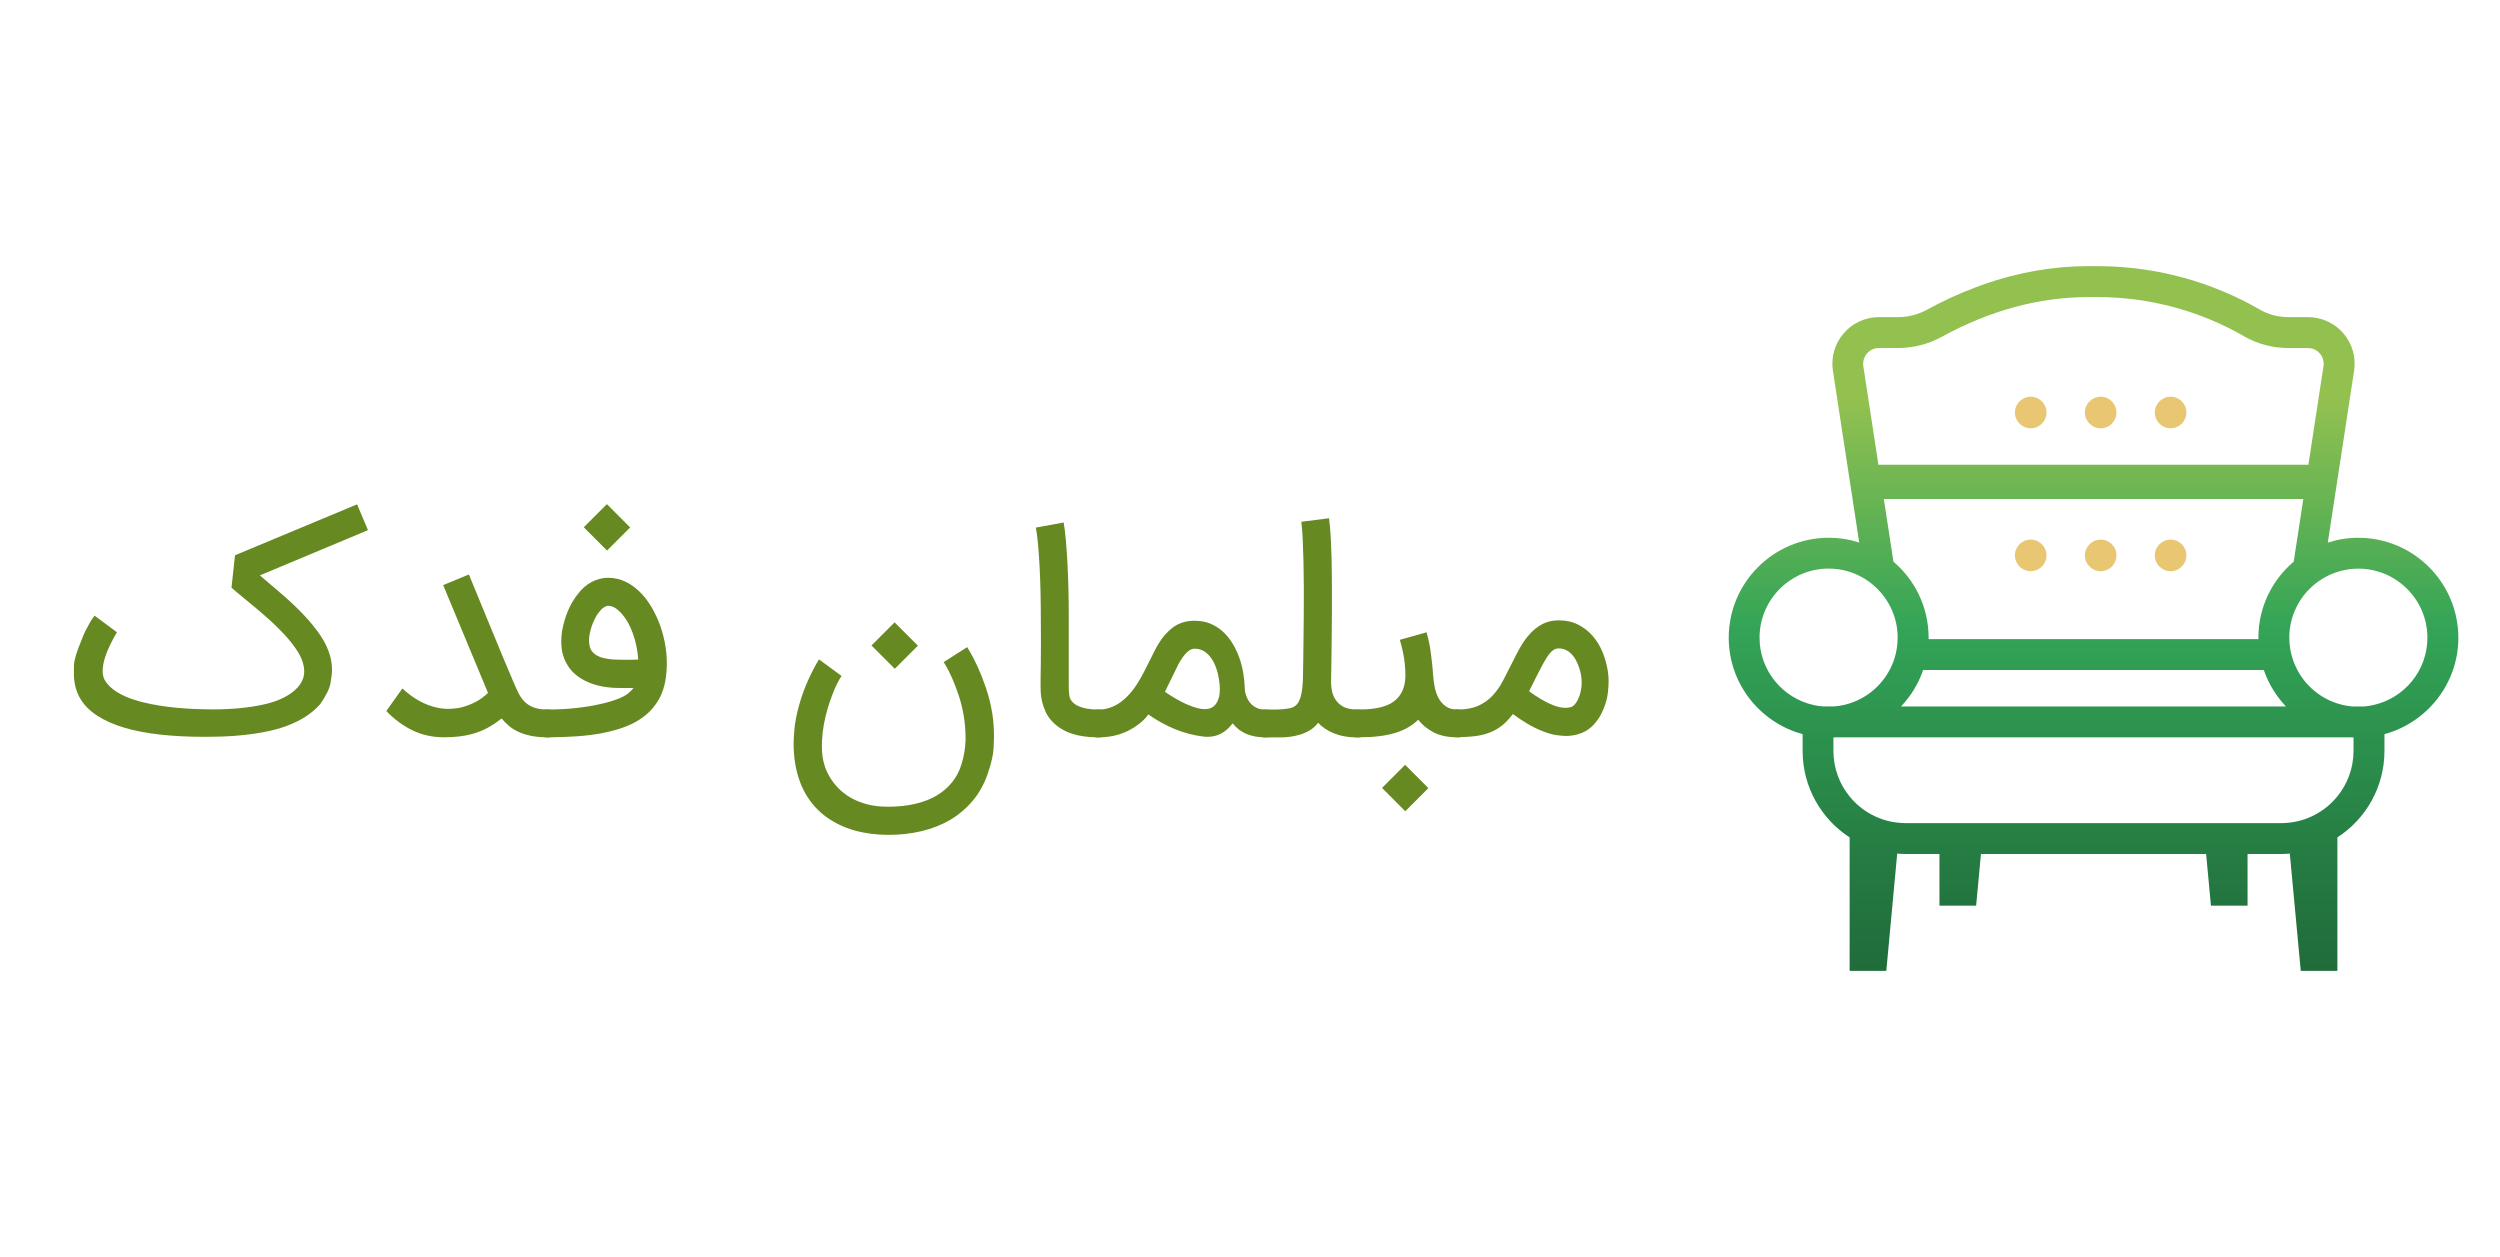
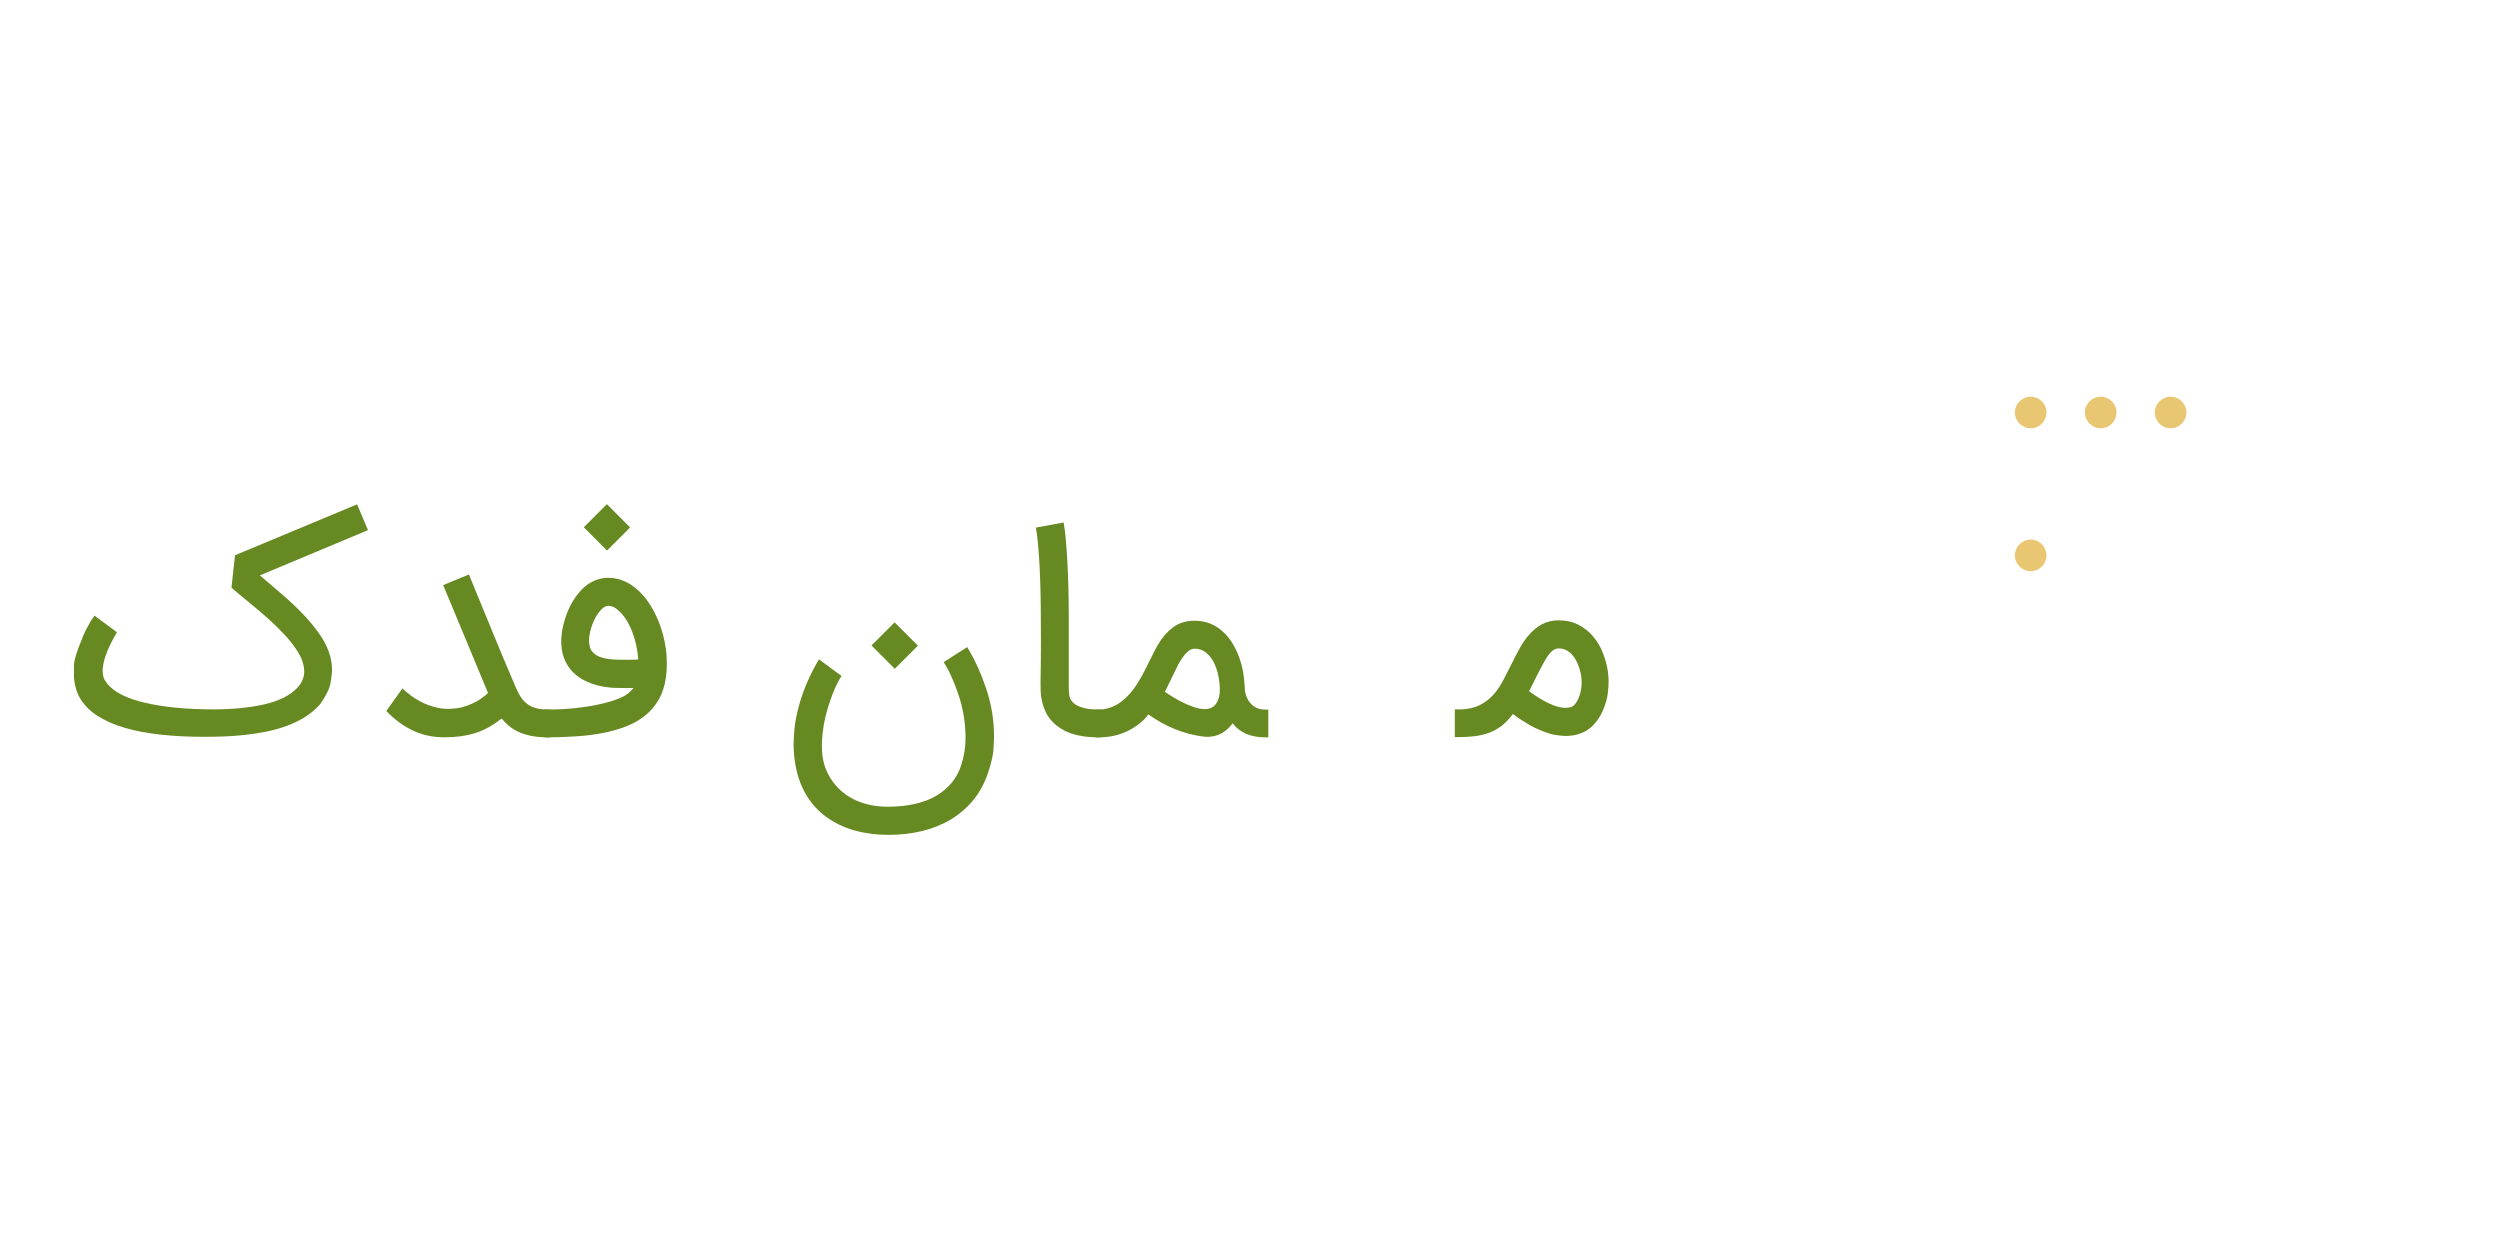
<svg xmlns="http://www.w3.org/2000/svg" version="1.1" x="0px" y="0px" viewBox="0 0 382.97 192.6" style="enable-background:new 0 0 382.97 192.6;" xml:space="preserve">
  <style type="text/css"> .st0{display:none;} .st1{display:inline;fill:#282828;} .st2{fill:#668921;} .st3{fill:url(#SVGID_1_);} .st4{fill:#E8C672;} .st5{fill:none;stroke:#EFB922;stroke-width:7;stroke-miterlimit:10;} </style>
  <g id="Background" class="st0">
    <rect x="5.26" y="-185.11" class="st1" width="500" height="500" />
  </g>
  <g id="Object">
    <g>
      <g>
        <path class="st2" d="M56.37,81.21l-16.56,6.93c1.14,0.97,2.29,1.95,3.45,2.95c1.15,0.99,2.22,2.01,3.21,3.04 c0.99,1.04,1.84,2.09,2.58,3.16c0.73,1.07,1.25,2.17,1.55,3.3c0.17,0.67,0.26,1.35,0.26,2.04c0,0.48-0.08,1.15-0.23,2.01 c-0.15,0.86-0.68,1.94-1.58,3.23c-0.67,0.75-1.44,1.4-2.3,1.95c-0.87,0.54-1.8,1-2.8,1.37s-2.05,0.66-3.14,0.88 c-1.09,0.22-2.19,0.39-3.29,0.51c-1.1,0.12-2.19,0.2-3.27,0.24s-2.11,0.05-3.08,0.05c-2.32,0-4.5-0.11-6.53-0.33 c-2.04-0.22-3.87-0.56-5.51-1.04s-3.05-1.1-4.24-1.87c-1.19-0.77-2.09-1.7-2.7-2.8c-0.58-1.06-0.87-2.28-0.87-3.65 c0-0.06,0-0.47,0.01-1.24c0.01-0.77,0.4-2.09,1.19-3.96c0.19-0.52,0.39-1,0.61-1.42c0.22-0.43,0.42-0.8,0.6-1.11 c0.18-0.31,0.34-0.57,0.48-0.76s0.23-0.32,0.27-0.38l3.43,2.54c-0.32,0.54-0.64,1.13-0.97,1.79c-0.33,0.66-0.6,1.32-0.82,1.99 c-0.22,0.67-0.35,1.3-0.39,1.91v0.28c0,0.51,0.1,0.95,0.3,1.33c0.39,0.7,1.02,1.31,1.88,1.86c0.86,0.54,1.94,1,3.24,1.37 c1.3,0.37,2.79,0.66,4.48,0.88s3.55,0.35,5.6,0.39c0.48,0.01,0.94,0.02,1.39,0.02c2.97,0,5.6-0.26,7.89-0.78 c2.29-0.52,3.99-1.39,5.11-2.61c0.52-0.58,0.83-1.2,0.94-1.85c0.03-0.2,0.04-0.41,0.04-0.61c0-0.45-0.09-0.96-0.28-1.54 c-0.19-0.58-0.53-1.22-1.02-1.93s-1.06-1.42-1.71-2.12s-1.34-1.39-2.08-2.07c-0.74-0.67-1.48-1.32-2.21-1.93 c-0.73-0.62-1.43-1.2-2.1-1.74c-0.67-0.54-1.25-1.03-1.74-1.47L36,85.06l18.7-7.8L56.37,81.21z" />
        <path class="st2" d="M84.29,108.69v4.26h-0.44c-0.94,0-1.78-0.08-2.51-0.23s-1.38-0.36-1.93-0.62c-0.56-0.26-1.05-0.57-1.47-0.92 c-0.42-0.36-0.78-0.73-1.09-1.12c-0.61,0.48-1.22,0.9-1.84,1.26c-0.62,0.36-1.28,0.66-1.98,0.9c-0.7,0.24-1.47,0.42-2.29,0.54 s-1.75,0.18-2.78,0.18c-1.71,0-3.29-0.35-4.75-1.05c-1.46-0.7-2.8-1.69-4.03-2.97l2.46-3.46c0.87,0.81,1.75,1.46,2.63,1.93 c0.88,0.48,1.76,0.81,2.63,1c0.58,0.13,1.16,0.2,1.74,0.2c0.28,0,0.69-0.03,1.23-0.08s1.21-0.23,1.99-0.53 c0.74-0.29,1.34-0.61,1.82-0.95c0.47-0.34,0.83-0.63,1.08-0.88l-6.87-16.52L71.83,88c0.7,1.7,1.33,3.24,1.9,4.63 c0.57,1.39,1.12,2.71,1.63,3.96c0.51,1.25,1.02,2.47,1.52,3.68s1.03,2.47,1.6,3.79c0.29,0.7,0.57,1.33,0.84,1.9 c0.27,0.57,0.59,1.06,0.97,1.46c0.38,0.4,0.85,0.71,1.41,0.93c0.56,0.22,1.28,0.34,2.15,0.34H84.29z" />
        <path class="st2" d="M83.42,108.69h0.43c1.59,0,3.07-0.08,4.42-0.23s2.57-0.35,3.63-0.59c1.07-0.24,1.97-0.5,2.71-0.79 c0.74-0.29,1.28-0.58,1.63-0.87c0.19-0.16,0.34-0.3,0.46-0.43c0.12-0.13,0.23-0.26,0.35-0.39h-2.2c-0.78,0-1.54-0.06-2.28-0.18 s-1.43-0.31-2.09-0.55c-0.65-0.25-1.25-0.55-1.78-0.92c-0.54-0.37-0.99-0.79-1.37-1.27c-0.2-0.26-0.41-0.58-0.61-0.95 c-0.2-0.37-0.37-0.79-0.5-1.27c-0.13-0.48-0.21-1.02-0.24-1.63v-0.37c0-0.49,0.04-1.04,0.13-1.63c0.41-2.2,1.18-4.04,2.33-5.52 c0.65-0.87,1.38-1.52,2.2-1.95c0.81-0.43,1.65-0.64,2.52-0.64c1.91,0,3.65,0.85,5.22,2.54c0.67,0.74,1.26,1.6,1.78,2.58 c0.52,0.98,0.95,2.02,1.27,3.13c0.33,1.11,0.55,2.25,0.66,3.42c0.04,0.51,0.06,1.01,0.06,1.5c0,0.68-0.04,1.35-0.13,2.02 c-0.17,1.32-0.54,2.46-1.09,3.43c-0.55,0.97-1.25,1.8-2.1,2.48c-0.85,0.68-1.82,1.24-2.91,1.66c-1.09,0.43-2.28,0.76-3.54,1.01 c-1.27,0.25-2.6,0.42-3.99,0.51c-1.39,0.09-2.8,0.15-4.24,0.16h-0.74V108.69z M96.53,80.8l-3.54,3.54l-3.56-3.57l3.54-3.54 L96.53,80.8z M93.16,92.8c-0.2,0-0.44,0.1-0.72,0.29c-0.28,0.2-0.55,0.49-0.83,0.88c-0.28,0.39-0.53,0.87-0.77,1.43 c-0.24,0.57-0.42,1.22-0.55,1.96c-0.04,0.28-0.06,0.54-0.06,0.78c0,0.32,0.05,0.65,0.14,1c0.09,0.35,0.3,0.67,0.63,0.96 c0.33,0.29,0.75,0.51,1.26,0.65c0.51,0.14,1.1,0.24,1.75,0.28c0.74,0.03,1.43,0.04,2.09,0.04c0.64,0,1.2-0.01,1.67-0.04 c-0.1-1.41-0.37-2.73-0.82-3.98c-0.44-1.25-1.03-2.28-1.77-3.11c-0.23-0.26-0.53-0.52-0.88-0.77 C93.94,92.93,93.56,92.8,93.16,92.8z" />
        <path class="st2" d="M121.77,116.69c-0.13-0.91-0.2-1.82-0.2-2.72c0-0.55,0.04-1.32,0.13-2.32c0.09-0.99,0.32-2.16,0.68-3.51 c0.37-1.35,0.83-2.63,1.37-3.84c0.54-1.21,1.11-2.31,1.71-3.29l3.46,2.54c-0.19,0.26-0.41,0.63-0.65,1.12 c-0.25,0.49-0.5,1.05-0.75,1.71c-0.25,0.65-0.5,1.37-0.73,2.14c-0.23,0.78-0.42,1.58-0.58,2.42c-0.15,0.84-0.25,1.7-0.29,2.57 c-0.01,0.25-0.02,0.49-0.02,0.72c0,0.64,0.04,1.25,0.13,1.85c0.06,0.39,0.17,0.84,0.34,1.36c0.17,0.51,0.42,1.05,0.75,1.61 c0.33,0.56,0.75,1.11,1.26,1.64c0.51,0.54,1.12,1.02,1.84,1.45s1.56,0.78,2.52,1.04c0.96,0.27,2.06,0.4,3.29,0.4 c1.54,0,2.93-0.15,4.17-0.44c1.25-0.29,2.34-0.71,3.28-1.27c0.94-0.56,1.73-1.24,2.37-2.04c0.64-0.8,1.12-1.71,1.43-2.73 c0.39-1.25,0.6-2.5,0.63-3.76v-0.26c0-1.17-0.09-2.32-0.28-3.44c-0.19-1.12-0.45-2.18-0.79-3.18c-0.34-1.01-0.68-1.88-1.01-2.63 c-0.33-0.75-0.63-1.33-0.88-1.76c-0.25-0.43-0.39-0.64-0.4-0.64l3.61-2.3c0.04,0.07,0.22,0.38,0.54,0.92 c0.32,0.54,0.68,1.27,1.1,2.17c0.41,0.91,0.83,1.96,1.24,3.17c0.41,1.21,0.74,2.52,0.97,3.92c0.17,1.12,0.26,2.27,0.26,3.46 c0,0.32-0.02,0.95-0.07,1.88c-0.04,0.94-0.33,2.19-0.85,3.75c-0.55,1.64-1.32,3.05-2.32,4.24s-2.15,2.17-3.47,2.95 c-1.32,0.77-2.78,1.35-4.38,1.73c-1.6,0.38-3.29,0.57-5.08,0.57c-1.86,0-3.59-0.23-5.21-0.68c-1.62-0.46-3.05-1.15-4.32-2.07 c-1.26-0.92-2.31-2.08-3.14-3.49C122.62,120.24,122.05,118.59,121.77,116.69z M140.61,98.91l-3.54,3.54l-3.57-3.57l3.54-3.54 L140.61,98.91z" />
        <path class="st2" d="M168.24,112.95c-1.59,0-2.95-0.19-4.08-0.57c-1.12-0.38-2.08-0.96-2.86-1.74c-0.48-0.48-0.84-0.99-1.1-1.54 c-0.25-0.55-0.44-1.09-0.57-1.63s-0.19-1.05-0.21-1.53c-0.01-0.49-0.02-0.9-0.02-1.25c0-0.12,0-0.46,0.01-1.03 c0.01-0.57,0.02-1.31,0.03-2.21c0.01-0.9,0.02-1.93,0.02-3.09c0-1.14-0.01-2.36-0.02-3.63c0-1.25-0.01-2.54-0.04-3.89 c-0.03-1.35-0.08-2.65-0.14-3.91c-0.06-1.26-0.15-2.42-0.24-3.49c-0.09-1.07-0.21-1.94-0.34-2.62l4.26-0.78 c0.13,0.74,0.24,1.65,0.34,2.72c0.09,1.07,0.17,2.24,0.24,3.5c0.06,1.26,0.12,2.58,0.15,3.95s0.05,2.71,0.05,4.01v10.91 c0,0.49,0.02,0.95,0.08,1.38s0.24,0.8,0.58,1.12c0.33,0.33,0.83,0.59,1.49,0.78c0.66,0.19,1.45,0.28,2.36,0.28h0.43v4.26H168.24z " />
        <path class="st2" d="M194.29,108.69v4.26h-0.52c-1.07,0-2.03-0.18-2.86-0.53c-0.83-0.36-1.53-0.9-2.08-1.62 c-1.04,1.38-2.31,2.07-3.8,2.07c-0.23,0-0.47-0.01-0.72-0.04c-2.9-0.36-5.7-1.49-8.41-3.39c-0.38,0.59-0.99,1.18-1.83,1.76 c-1.65,1.17-3.59,1.76-5.83,1.76h-0.43v-4.26h0.46c2.03-0.01,3.83-1.07,5.39-3.15c0.51-0.7,1.04-1.57,1.59-2.63 c0.45-0.88,0.8-1.59,1.07-2.12c0.26-0.53,0.46-0.93,0.61-1.22c0.15-0.28,0.25-0.48,0.32-0.59c0.06-0.11,0.12-0.2,0.16-0.27 c0.62-1.07,1.39-1.95,2.29-2.62c0.91-0.67,2-1.01,3.27-1.01c0.88,0,1.69,0.14,2.4,0.43s1.36,0.69,1.92,1.2 c0.57,0.51,1.05,1.1,1.47,1.77s0.76,1.39,1.04,2.14c0.28,0.75,0.49,1.54,0.63,2.35c0.14,0.81,0.22,1.6,0.25,2.37 c0.01,0.45,0.09,0.88,0.24,1.28c0.15,0.41,0.35,0.76,0.61,1.07s0.58,0.55,0.96,0.73c0.38,0.18,0.8,0.27,1.28,0.27H194.29z M183.81,108.56c0.26,0.04,0.5,0.07,0.72,0.07c0.8,0,1.38-0.28,1.76-0.83c0.2-0.29,0.35-0.64,0.46-1.04 c0.07-0.32,0.11-0.67,0.11-1.07v-0.35c-0.03-0.7-0.13-1.4-0.29-2.11c-0.17-0.71-0.41-1.35-0.72-1.92 c-0.31-0.57-0.71-1.04-1.18-1.4c-0.48-0.36-1.04-0.54-1.7-0.54c-0.77,0-1.59,0.81-2.48,2.43c-0.44,0.9-0.78,1.61-1.04,2.14 c-0.26,0.53-0.46,0.93-0.6,1.22c-0.14,0.28-0.23,0.48-0.28,0.58c-0.05,0.1-0.09,0.18-0.12,0.24c1.09,0.74,2.08,1.32,2.97,1.74 C182.3,108.13,183.1,108.42,183.81,108.56z" />
-         <path class="st2" d="M193.42,108.69h2.22c0.43-0.01,0.8-0.04,1.11-0.07c0.3-0.03,0.56-0.07,0.77-0.11 c0.21-0.04,0.38-0.1,0.52-0.16s0.26-0.14,0.38-0.23c0.22-0.16,0.39-0.37,0.53-0.64c0.14-0.27,0.25-0.57,0.34-0.9 c0.09-0.33,0.15-0.69,0.19-1.05c0.04-0.37,0.07-0.74,0.1-1.12c0-0.03,0.01-0.32,0.02-0.88c0.01-0.56,0.03-1.3,0.04-2.23 c0.01-0.93,0.03-2,0.04-3.23c0.01-1.22,0.03-2.51,0.04-3.85c0.01-1.34,0.02-2.71,0.01-4.1s-0.03-2.72-0.05-4 c-0.03-1.28-0.07-2.45-0.12-3.52s-0.12-1.96-0.21-2.67l4.24-0.54c0.1,0.74,0.18,1.65,0.25,2.74c0.06,1.09,0.11,2.26,0.14,3.53 c0.03,1.27,0.05,2.59,0.05,3.98c0.01,1.38,0.01,2.75,0,4.1c-0.01,1.35-0.02,2.64-0.03,3.88c-0.01,1.24-0.03,2.34-0.04,3.32 c-0.01,0.97-0.03,1.77-0.04,2.4c-0.01,0.63-0.02,1.02-0.02,1.16c0,0.33,0.04,0.74,0.12,1.23c0.08,0.49,0.26,0.96,0.55,1.42 c0.28,0.44,0.66,0.8,1.16,1.09c0.5,0.29,1.23,0.44,2.19,0.46h0.48v4.26h-0.7c-0.62,0-1.22-0.06-1.8-0.17s-1.12-0.28-1.62-0.48 c-0.5-0.2-0.95-0.44-1.35-0.72c-0.4-0.28-0.74-0.57-1.01-0.87c-0.36,0.48-0.79,0.86-1.27,1.15c-0.49,0.29-0.99,0.51-1.52,0.67 c-0.53,0.16-1.05,0.27-1.58,0.33c-0.52,0.06-0.99,0.09-1.41,0.09h-2.72V108.69z" />
-         <path class="st2" d="M223.72,108.69v4.26h-0.43c-1.46,0-2.68-0.25-3.65-0.75c-0.97-0.5-1.77-1.15-2.39-1.95 c-0.91,0.91-2.09,1.59-3.54,2.03c-1.45,0.44-3.24,0.66-5.37,0.66h-0.8v-4.26h0.8c2.43,0,4.2-0.44,5.3-1.32 c1.1-0.88,1.65-2.18,1.65-3.9c0-0.83-0.06-1.67-0.19-2.52c-0.12-0.85-0.34-1.83-0.66-2.93l4.09-1.15c0.14,0.51,0.27,1,0.37,1.47 c0.1,0.47,0.19,0.97,0.26,1.49c0.07,0.52,0.14,1.09,0.21,1.7c0.06,0.61,0.13,1.3,0.18,2.07c0.04,0.54,0.12,1.1,0.24,1.7 c0.12,0.59,0.31,1.14,0.58,1.65c0.27,0.51,0.64,0.93,1.11,1.26c0.47,0.33,1.08,0.5,1.82,0.5H223.72z M218.81,120.73l-3.54,3.54 l-3.56-3.57l3.54-3.54L218.81,120.73z" />
        <path class="st2" d="M223.29,108.69c1.29,0,2.36-0.2,3.22-0.6s1.58-0.93,2.19-1.59c0.6-0.66,1.12-1.41,1.56-2.26 c0.44-0.85,0.89-1.72,1.34-2.62c0.39-0.81,0.81-1.61,1.25-2.4c0.44-0.79,0.94-1.49,1.5-2.11s1.2-1.12,1.91-1.5 s1.55-0.58,2.51-0.58c1.15,0,2.16,0.23,3.03,0.68c0.88,0.46,1.63,1.05,2.25,1.79s1.12,1.58,1.49,2.52 c0.37,0.94,0.63,1.9,0.77,2.87c0.07,0.49,0.11,1,0.11,1.52c0,0.46-0.04,1.07-0.13,1.83c-0.09,0.75-0.32,1.58-0.7,2.49 c-0.38,0.91-0.89,1.7-1.54,2.37c-0.65,0.67-1.45,1.14-2.39,1.4c-0.59,0.16-1.19,0.24-1.78,0.24c-0.29,0-0.74-0.04-1.34-0.11 c-0.6-0.07-1.33-0.27-2.17-0.6c-0.85-0.33-1.66-0.72-2.45-1.2s-1.51-0.95-2.17-1.45c-0.57,0.77-1.16,1.38-1.77,1.85 c-0.62,0.46-1.27,0.82-1.97,1.06c-0.7,0.25-1.43,0.41-2.22,0.5s-1.62,0.13-2.5,0.13h-0.43v-4.26H223.29z M234.24,105.89 c1.32,0.97,2.52,1.67,3.61,2.11c0.72,0.29,1.38,0.43,1.96,0.43c0.27,0,0.53-0.03,0.76-0.09c0.25-0.06,0.49-0.22,0.72-0.5 c0.23-0.28,0.43-0.63,0.6-1.07s0.29-0.93,0.36-1.5c0.03-0.23,0.04-0.46,0.04-0.7c0-0.36-0.03-0.74-0.09-1.13 c-0.01-0.1-0.05-0.28-0.11-0.52s-0.14-0.52-0.25-0.83c-0.11-0.3-0.25-0.62-0.42-0.95c-0.17-0.33-0.38-0.62-0.63-0.89 c-0.25-0.27-0.54-0.49-0.87-0.66s-0.72-0.26-1.15-0.26c-0.29,0-0.56,0.08-0.81,0.25c-0.25,0.17-0.51,0.42-0.76,0.77 c-0.25,0.35-0.52,0.78-0.8,1.3c-0.28,0.52-0.6,1.14-0.97,1.85L234.24,105.89z" />
      </g>
      <g>
        <linearGradient id="SVGID_1_" gradientUnits="userSpaceOnUse" x1="320.698" y1="61.007" x2="320.698" y2="172.781">
          <stop offset="0" style="stop-color:#93C150" />
          <stop offset="0.316" style="stop-color:#33A457" />
          <stop offset="0.652" style="stop-color:#247941" />
          <stop offset="1" style="stop-color:#1A5630" />
        </linearGradient>
-         <path class="st3" d="M361.27,82.38c-1.64,0-3.21,0.26-4.68,0.74l4.03-26.32c0.32-2.06-0.28-4.15-1.64-5.73 c-1.35-1.58-3.33-2.49-5.42-2.49h-2.95c-1.59,0-3.13-0.39-4.42-1.15c-7.33-4.23-15.65-6.53-24.1-6.65 c-0.24-0.01-0.49-0.01-0.73-0.01h-1.41c-2.61,0-5.23,0.22-7.83,0.66c-0.01,0-0.03,0.01-0.04,0.01c-0.31,0.05-0.62,0.11-0.93,0.17 c-2.93,0.55-5.84,1.38-8.73,2.49c-2.43,0.92-4.84,2.04-7.24,3.35c-1.35,0.74-2.87,1.13-4.39,1.13h-2.95 c-2.09,0-4.06,0.9-5.42,2.49c-1.35,1.58-1.96,3.67-1.64,5.73l4.03,26.31c-1.47-0.47-3.05-0.73-4.68-0.73 c-8.44,0-15.31,6.87-15.31,15.31c0,7.06,4.81,13.01,11.32,14.77v2.58c0,5.55,2.87,10.43,7.2,13.24v20.45h5.62l1.67-17.97 c0.43,0.04,0.86,0.06,1.28,0.06h5.19v7.92h5.62l0.74-7.92h34.49l0.74,7.92h5.61v-7.92h5.19c0.43,0,0.86-0.02,1.28-0.06 l1.68,17.97h5.61v-20.45c4.34-2.81,7.21-7.7,7.21-13.24v-2.58c6.51-1.76,11.32-7.72,11.32-14.77 C376.58,89.24,369.72,82.38,361.27,82.38z M345.96,97.69c0,0.07,0,0.14,0.01,0.22h-50.54c0.01-0.07,0.01-0.14,0.01-0.22 c0-4.66-2.09-8.85-5.39-11.65l-1.47-9.6h64.26l-1.47,9.6C348.06,88.84,345.96,93.02,345.96,97.69z M350.18,108.22h-58.97 c1.51-1.58,2.67-3.48,3.39-5.58h52.19C347.51,104.74,348.68,106.64,350.18,108.22z M286,54.15c0.46-0.54,1.11-0.84,1.83-0.84 h2.95c2.32,0,4.63-0.59,6.67-1.71c7.36-4.04,14.92-6.09,22.48-6.09h1.41c7.88,0,15.64,2.08,22.47,6.03 c2.01,1.16,4.36,1.78,6.79,1.78h2.95c0.72,0,1.37,0.3,1.83,0.84c0.46,0.54,0.66,1.23,0.55,1.93l-2.31,15.1h-65.87l-2.31-15.1 C285.34,55.37,285.54,54.69,286,54.15z M277.81,108c-4.73-1.05-8.27-5.28-8.27-10.32c0-5.83,4.75-10.58,10.58-10.58 c2.03,0,3.93,0.57,5.54,1.57c3.02,1.87,5.04,5.21,5.04,9.01c0,0.07,0,0.15-0.01,0.22c-0.03,1.42-0.33,2.77-0.87,4 c-1.51,3.47-4.84,5.97-8.77,6.31h-1.86C278.73,108.18,278.27,108.11,277.81,108z M360.53,115.04c0,2.63-0.93,5.06-2.48,6.96 c-1.86,2.29-4.61,3.82-7.72,4.05c-0.28,0.03-0.56,0.04-0.85,0.04h-57.58c-0.28,0-0.56-0.01-0.85-0.04 c-3.11-0.23-5.86-1.76-7.72-4.05c-1.55-1.9-2.47-4.33-2.47-6.96v-2.07c0.11,0,0.22-0.01,0.33-0.02h79.01 c0.12,0.01,0.22,0.02,0.33,0.02V115.04z M363.58,108c-0.45,0.11-0.91,0.17-1.38,0.22h-1.86c-3.93-0.34-7.25-2.84-8.76-6.31 c-0.54-1.23-0.85-2.58-0.88-4c-0.01-0.07-0.01-0.14-0.01-0.22c0-3.81,2.02-7.15,5.04-9.01c1.61-0.99,3.51-1.57,5.54-1.57 c5.83,0,10.58,4.75,10.58,10.58C371.85,102.73,368.31,106.95,363.58,108z" />
        <path class="st4" d="M313.5,63.19c0,1.34-1.09,2.42-2.42,2.42s-2.42-1.09-2.42-2.42c0-1.34,1.09-2.42,2.42-2.42 S313.5,61.85,313.5,63.19z" />
        <path class="st4" d="M324.22,63.19c0,1.34-1.09,2.42-2.42,2.42s-2.42-1.09-2.42-2.42c0-1.34,1.09-2.42,2.42-2.42 S324.22,61.85,324.22,63.19z" />
        <path class="st4" d="M334.93,63.19c0,1.34-1.09,2.42-2.42,2.42s-2.42-1.09-2.42-2.42c0-1.34,1.09-2.42,2.42-2.42 S334.93,61.85,334.93,63.19z" />
        <path class="st4" d="M313.5,85.08c0,1.34-1.09,2.42-2.42,2.42s-2.42-1.09-2.42-2.42c0-1.34,1.09-2.42,2.42-2.42 S313.5,83.74,313.5,85.08z" />
-         <path class="st4" d="M324.22,85.08c0,1.34-1.09,2.42-2.42,2.42s-2.42-1.09-2.42-2.42c0-1.34,1.09-2.42,2.42-2.42 S324.22,83.74,324.22,85.08z" />
-         <path class="st4" d="M334.93,85.08c0,1.34-1.09,2.42-2.42,2.42s-2.42-1.09-2.42-2.42c0-1.34,1.09-2.42,2.42-2.42 S334.93,83.74,334.93,85.08z" />
        <path class="st5" d="M286.87,93.73" />
        <path class="st5" d="M356.71,93.73" />
      </g>
    </g>
    <g> </g>
    <g> </g>
    <g> </g>
    <g> </g>
    <g> </g>
    <g> </g>
  </g>
</svg>